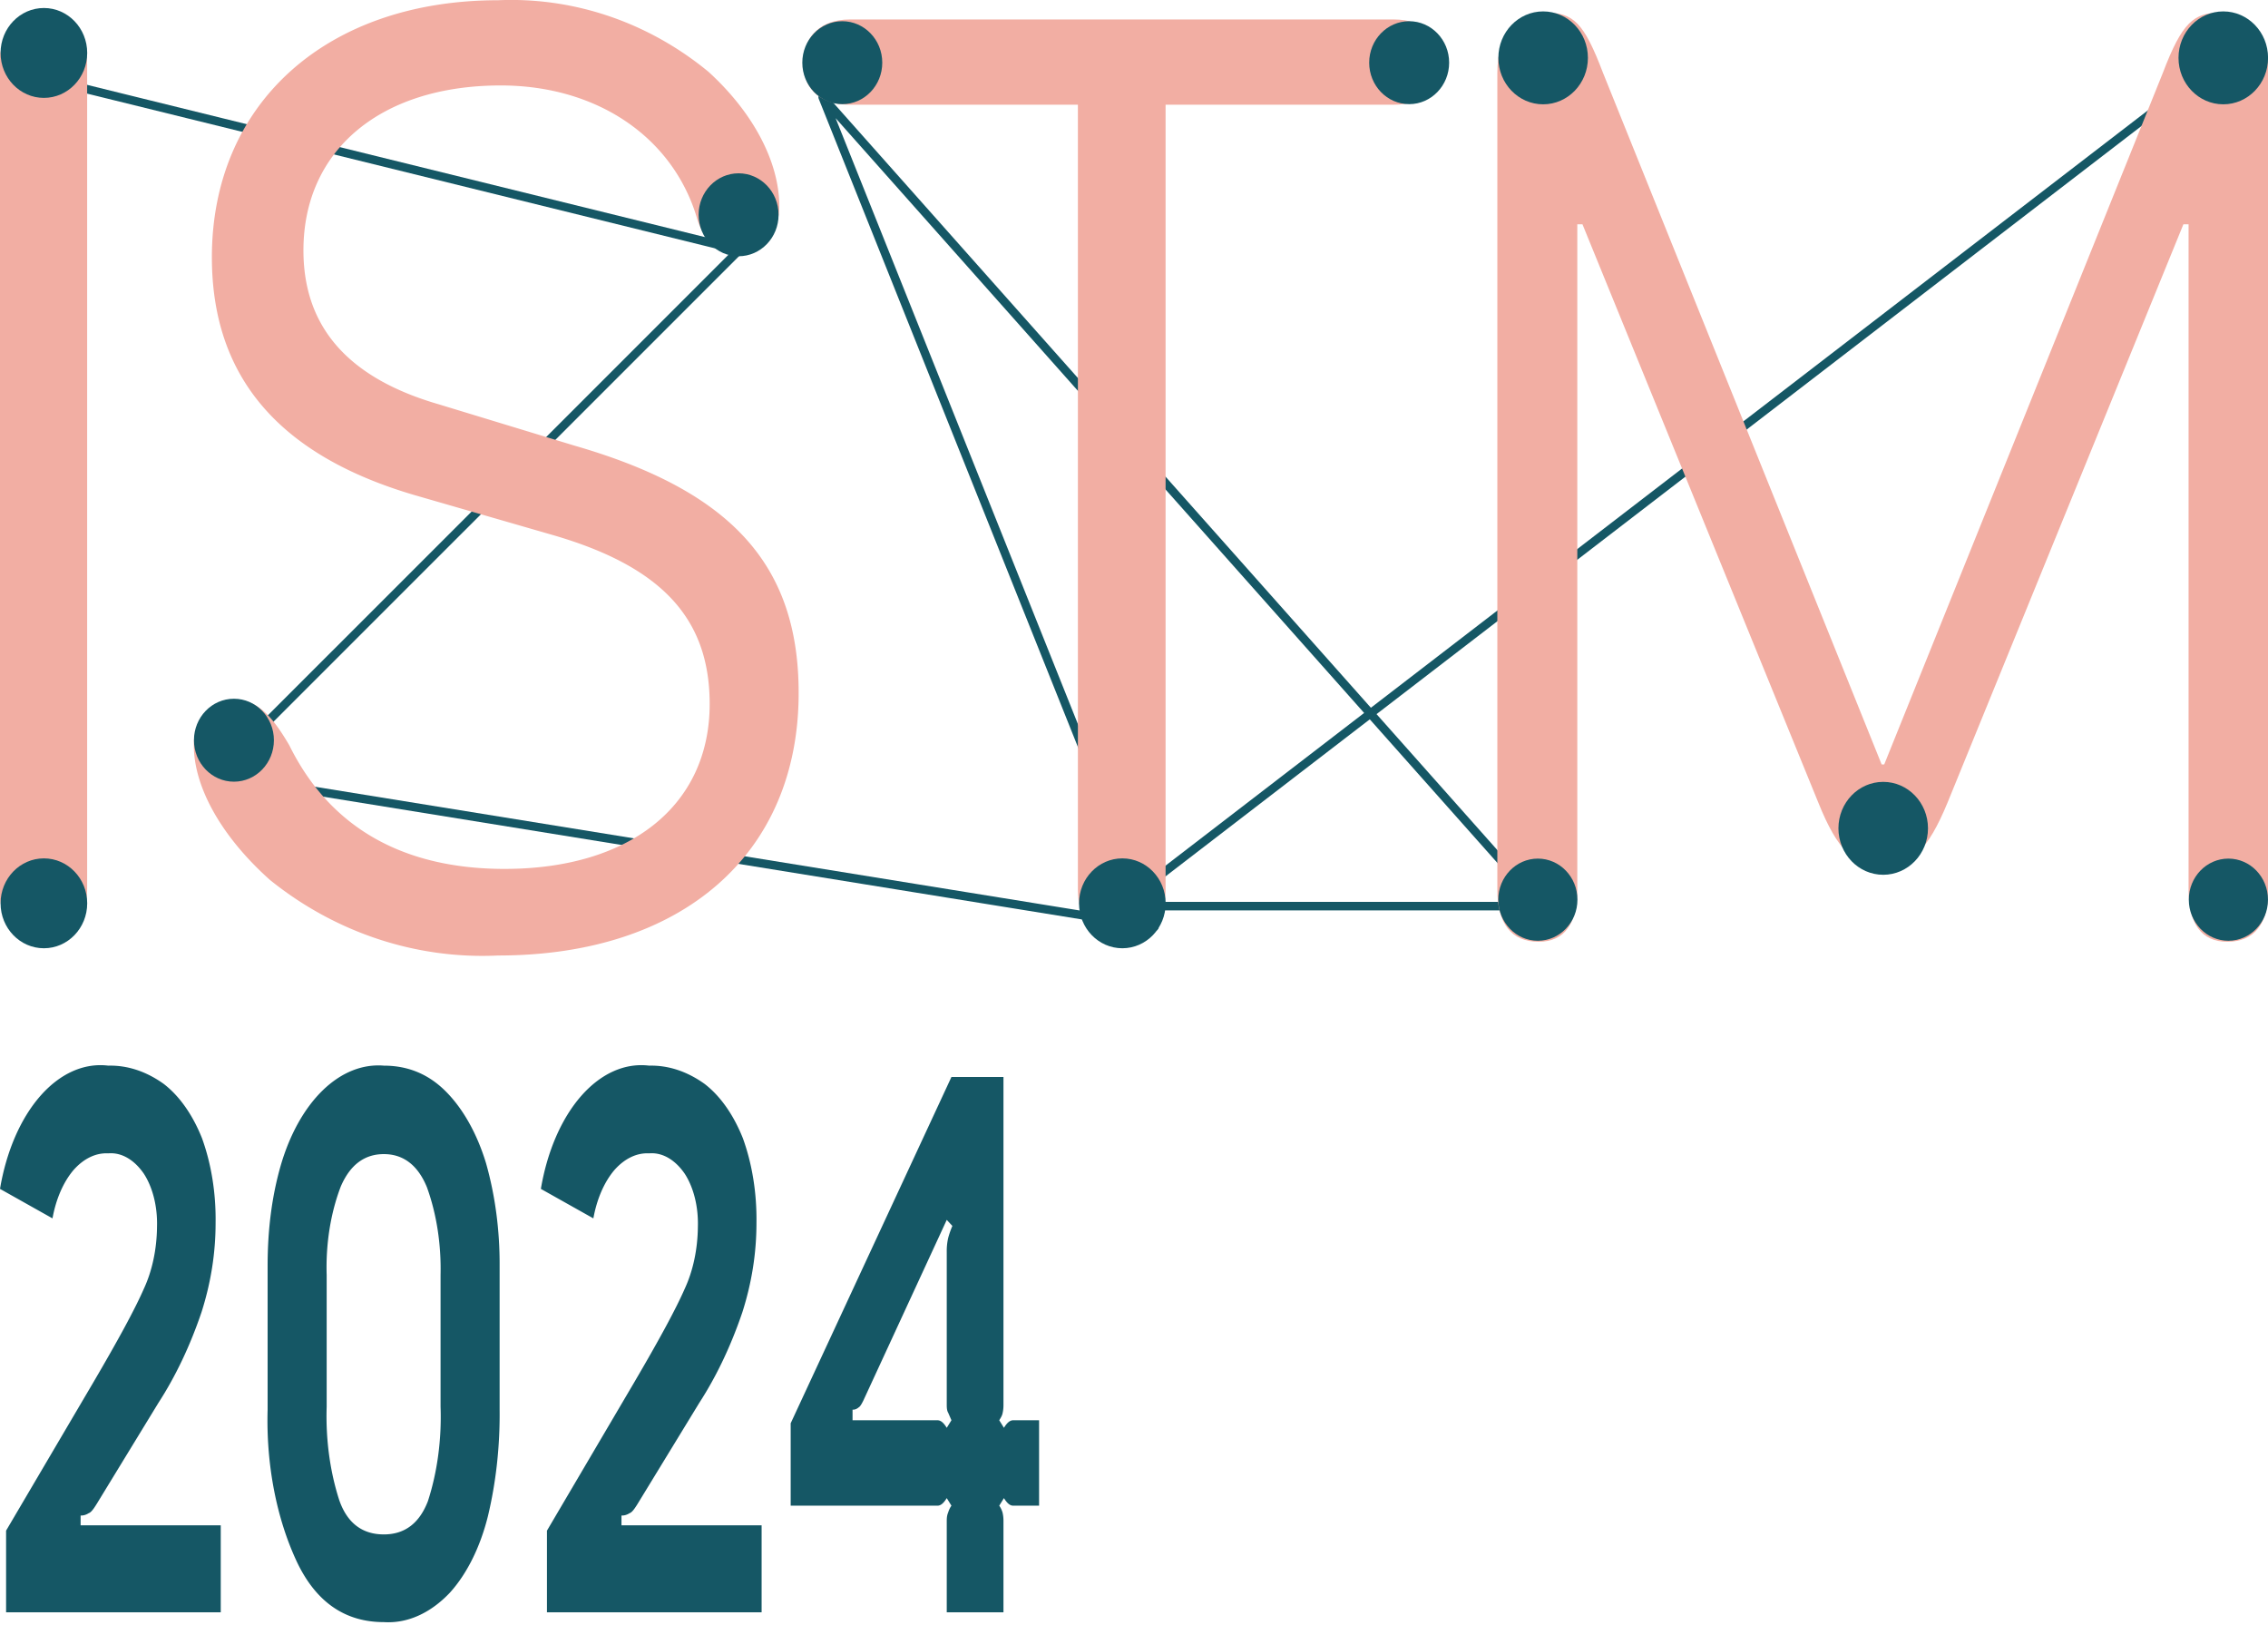
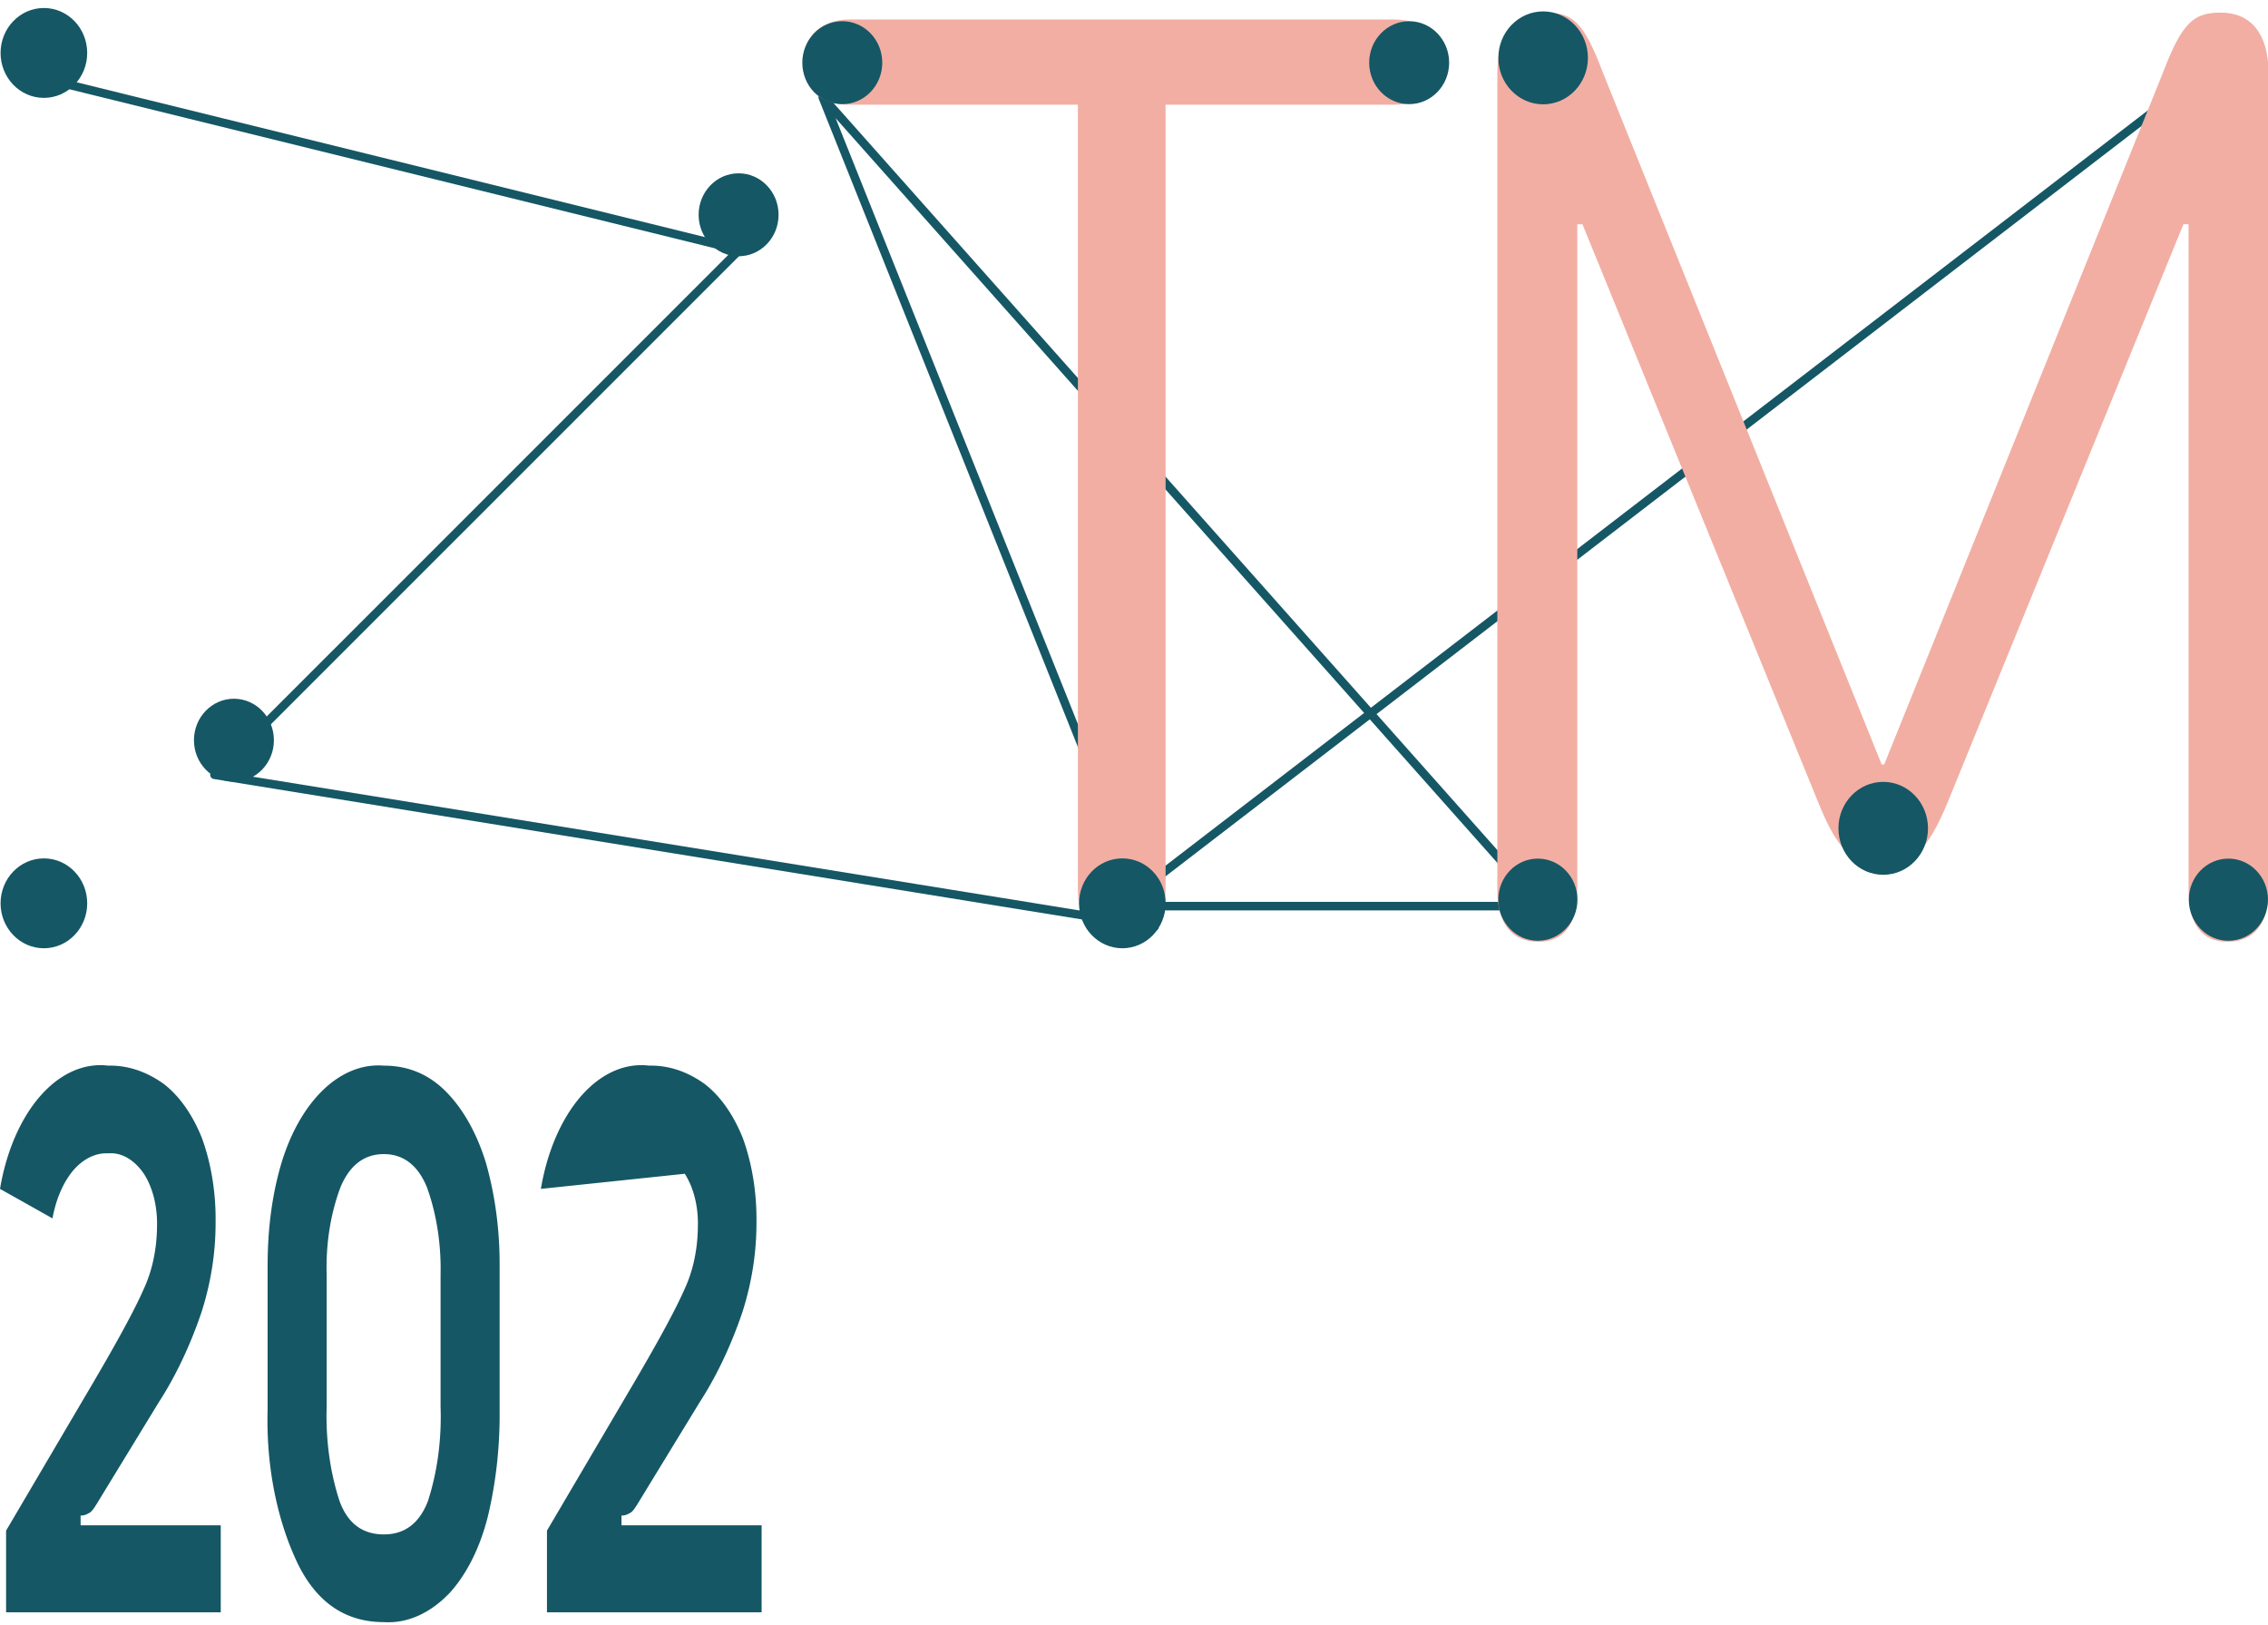
<svg xmlns="http://www.w3.org/2000/svg" viewBox="0 0 800 573" xml:space="preserve" style="fill-rule:evenodd;clip-rule:evenodd;stroke-linecap:round;stroke-linejoin:round;stroke-miterlimit:1.5">
  <path d="m155.588 358.117 105.348 25.956L185 460l136 22-48-120.028L377 479h-61l160-123" style="fill:none;stroke:#155765;stroke-width:1.23px" transform="matrix(2.438 0 0 2.438 -375.4 -848.221)" />
-   <path d="M.12.005c.021 0 .034-.015.034-.038v-.6c0-.023-.013-.038-.034-.038-.021 0-.034.015-.034.038v.6c0 .023.013.038.034.038Z" style="fill:#f2aea3;fill-rule:nonzero" transform="matrix(454.885 0 0 484.765 -39.313 329.723)" />
-   <path d="M.046-.138c0 .031.022.067.059.098a.273.273 0 0 0 .177.055c.143 0 .233-.074.233-.191 0-.093-.052-.147-.174-.18l-.105-.03C.166-.405.131-.442.131-.498c0-.073.06-.12.153-.12.074 0 .133.037.152.096.005.017.016.024.033.024C.488-.498.5-.511.5-.53.5-.563.479-.599.445-.628A.25.25 0 0 0 .282-.68C.149-.68.06-.605.06-.493c0 .087.052.144.157.173l.107.029c.085.023.122.061.122.123 0 .074-.062.12-.159.12-.08 0-.136-.031-.167-.09C.105-.162.094-.171.077-.171c-.018 0-.031.013-.031.033Z" style="fill:#f2aea3;fill-rule:nonzero" transform="matrix(454.885 0 0 484.765 47.444 329.723)" />
  <path d="M.255.005c.021 0 .034-.015.034-.038v-.571h.177c.023 0 .037-.011.037-.03 0-.02-.014-.032-.037-.032H.044c-.022 0-.036.012-.036.032 0 .019.014.03.036.03h.177v.571c0 .023.013.038.034.038Z" style="fill:#f2aea3;fill-rule:nonzero" transform="matrix(454.885 0 0 484.765 279.681 329.723)" />
  <path d="M.118.005c.02 0 .03-.013.03-.038v-.484h.004l.183.421c.015.035.028.046.05.046.022 0 .035-.012.05-.046l.183-.421h.004v.484c0 .025.01.038.03.038.021 0 .032-.013.032-.038v-.594c0-.029-.014-.044-.037-.044-.021 0-.03.007-.045.044l-.216.503H.384L.168-.627C.153-.664.145-.671.123-.671c-.023 0-.037.015-.037.044v.594c0 .025.011.038.032.038Z" style="fill:#f2aea3;fill-rule:nonzero" transform="matrix(454.885 0 0 484.765 489.045 329.723)" />
  <circle cx="161.21" cy="357.21" r="9.21" style="fill:#155765" transform="matrix(1.659 0 0 1.721 -251.967 -596.085)" />
  <circle cx="161.21" cy="357.21" r="9.21" style="fill:#155765" transform="matrix(1.659 0 0 1.721 -251.967 -296.168)" />
  <circle cx="161.21" cy="357.21" r="9.21" style="fill:#155765" transform="matrix(1.659 0 0 1.721 128.44 -296.168)" />
  <circle cx="161.21" cy="357.21" r="9.21" style="fill:#155765" transform="matrix(1.516 0 0 1.573 298.06 -244.584)" />
  <circle cx="161.21" cy="357.21" r="9.21" style="fill:#155765" transform="matrix(1.516 0 0 1.573 541.635 -244.584)" />
-   <circle cx="161.21" cy="357.21" r="9.21" style="fill:#155765" transform="matrix(1.715 0 0 1.779 507.754 -615.07)" />
  <circle cx="161.21" cy="357.21" r="9.21" style="fill:#155765" transform="matrix(1.715 0 0 1.779 267.84 -615.07)" />
  <circle cx="161.21" cy="357.21" r="9.21" style="fill:#155765" transform="matrix(1.715 0 0 1.779 387.797 -343.335)" />
  <circle cx="161.21" cy="357.21" r="9.21" style="fill:#155765" transform="matrix(1.531 0 0 1.588 50.291 -545.143)" />
  <circle cx="161.21" cy="357.21" r="9.21" style="fill:#155765" transform="matrix(1.531 0 0 1.588 13.714 -491.5)" />
  <circle cx="161.21" cy="357.21" r="9.21" style="fill:#155765" transform="matrix(1.531 0 0 1.588 -164.297 -306.185)" />
  <circle cx="161.21" cy="357.21" r="9.21" style="fill:#155765" transform="matrix(1.531 0 0 1.588 250.248 -545.143)" />
  <path d="m.046-.108.187-.197C.285-.36.321-.401.34-.428A.14.14 0 0 0 .368-.51.091.091 0 0 0 .34-.58a.105.105 0 0 0-.076-.027.122.122 0 0 0-.074.022.121.121 0 0 0-.045.064L.033-.56a.222.222 0 0 1 .231-.163.28.28 0 0 1 .118.024.198.198 0 0 1 .082.072.212.212 0 0 1 .029.112c0 .04-.01.079-.03.118a.494.494 0 0 1-.092.12l-.132.134c-.007.007-.012.011-.017.012a.043.043 0 0 1-.017.003v.013h.299V0H.046v-.108Z" style="fill:#155765;fill-rule:nonzero" transform="matrix(165.322 0 0 266.658 -5.456 568.636)" />
  <path d="M.303.013C.221.013.159-.013.118-.066a.31.31 0 0 1-.063-.202v-.19c0-.048.009-.092.028-.133a.23.23 0 0 1 .22-.132c.051 0 .095.011.132.034a.232.232 0 0 1 .086.095.319.319 0 0 1 .029.136v.19a.373.373 0 0 1-.025.141.224.224 0 0 1-.081.101.24.24 0 0 1-.141.039ZM.181-.272a.24.24 0 0 0 .027.124c.017.03.049.045.095.045.045 0 .076-.015.094-.044a.24.24 0 0 0 .027-.125v-.174a.214.214 0 0 0-.029-.116C.376-.591.345-.606.303-.606c-.041 0-.072.014-.092.043a.203.203 0 0 0-.03.117v.174Z" style="fill:#155765;fill-rule:nonzero" transform="matrix(165.322 0 0 266.658 85.305 568.636)" />
-   <path d="m.046-.108.187-.197C.285-.36.321-.401.34-.428A.14.14 0 0 0 .368-.51.091.091 0 0 0 .34-.58a.105.105 0 0 0-.076-.027.122.122 0 0 0-.074.022.121.121 0 0 0-.045.064L.033-.56a.222.222 0 0 1 .231-.163.28.28 0 0 1 .118.024.198.198 0 0 1 .082.072.212.212 0 0 1 .029.112c0 .04-.01.079-.03.118a.494.494 0 0 1-.092.12l-.132.134c-.007.007-.012.011-.017.012a.043.043 0 0 1-.017.003v.013h.299V0H.046v-.108Z" style="fill:#155765;fill-rule:nonzero" transform="matrix(165.322 0 0 266.658 185.327 568.636)" />
-   <path d="M.35-.121c0-.005.001-.008.003-.011A.028.028 0 0 1 .36-.141l-.01-.01c-.007.007-.013.01-.02.01H.017V-.25L.36-.708h.111v.434a.03.03 0 0 1-.002.011C.468-.26.465-.257.462-.254l.01.01c.007-.007.013-.01.02-.01h.055v.113H.492c-.007 0-.013-.003-.02-.01l-.01.01a.028.028 0 0 1 .007.009.03.03 0 0 1 .002.011V0H.35v-.121ZM.33-.254c.007 0 .013.003.02.01l.01-.01-.007-.01C.351-.266.35-.269.35-.274v-.202a.05.05 0 0 1 .003-.019.09.09 0 0 1 .009-.016L.35-.519.172-.28c-.004.005-.007.008-.01.009a.025.025 0 0 1-.013.003v.014H.33Z" style="fill:#155765;fill-rule:nonzero" transform="matrix(165.322 0 0 266.658 276.089 568.636)" />
+   <path d="m.046-.108.187-.197C.285-.36.321-.401.34-.428A.14.14 0 0 0 .368-.51.091.091 0 0 0 .34-.58L.033-.56a.222.222 0 0 1 .231-.163.28.28 0 0 1 .118.024.198.198 0 0 1 .082.072.212.212 0 0 1 .029.112c0 .04-.01.079-.03.118a.494.494 0 0 1-.092.12l-.132.134c-.007.007-.012.011-.017.012a.043.043 0 0 1-.017.003v.013h.299V0H.046v-.108Z" style="fill:#155765;fill-rule:nonzero" transform="matrix(165.322 0 0 266.658 185.327 568.636)" />
</svg>